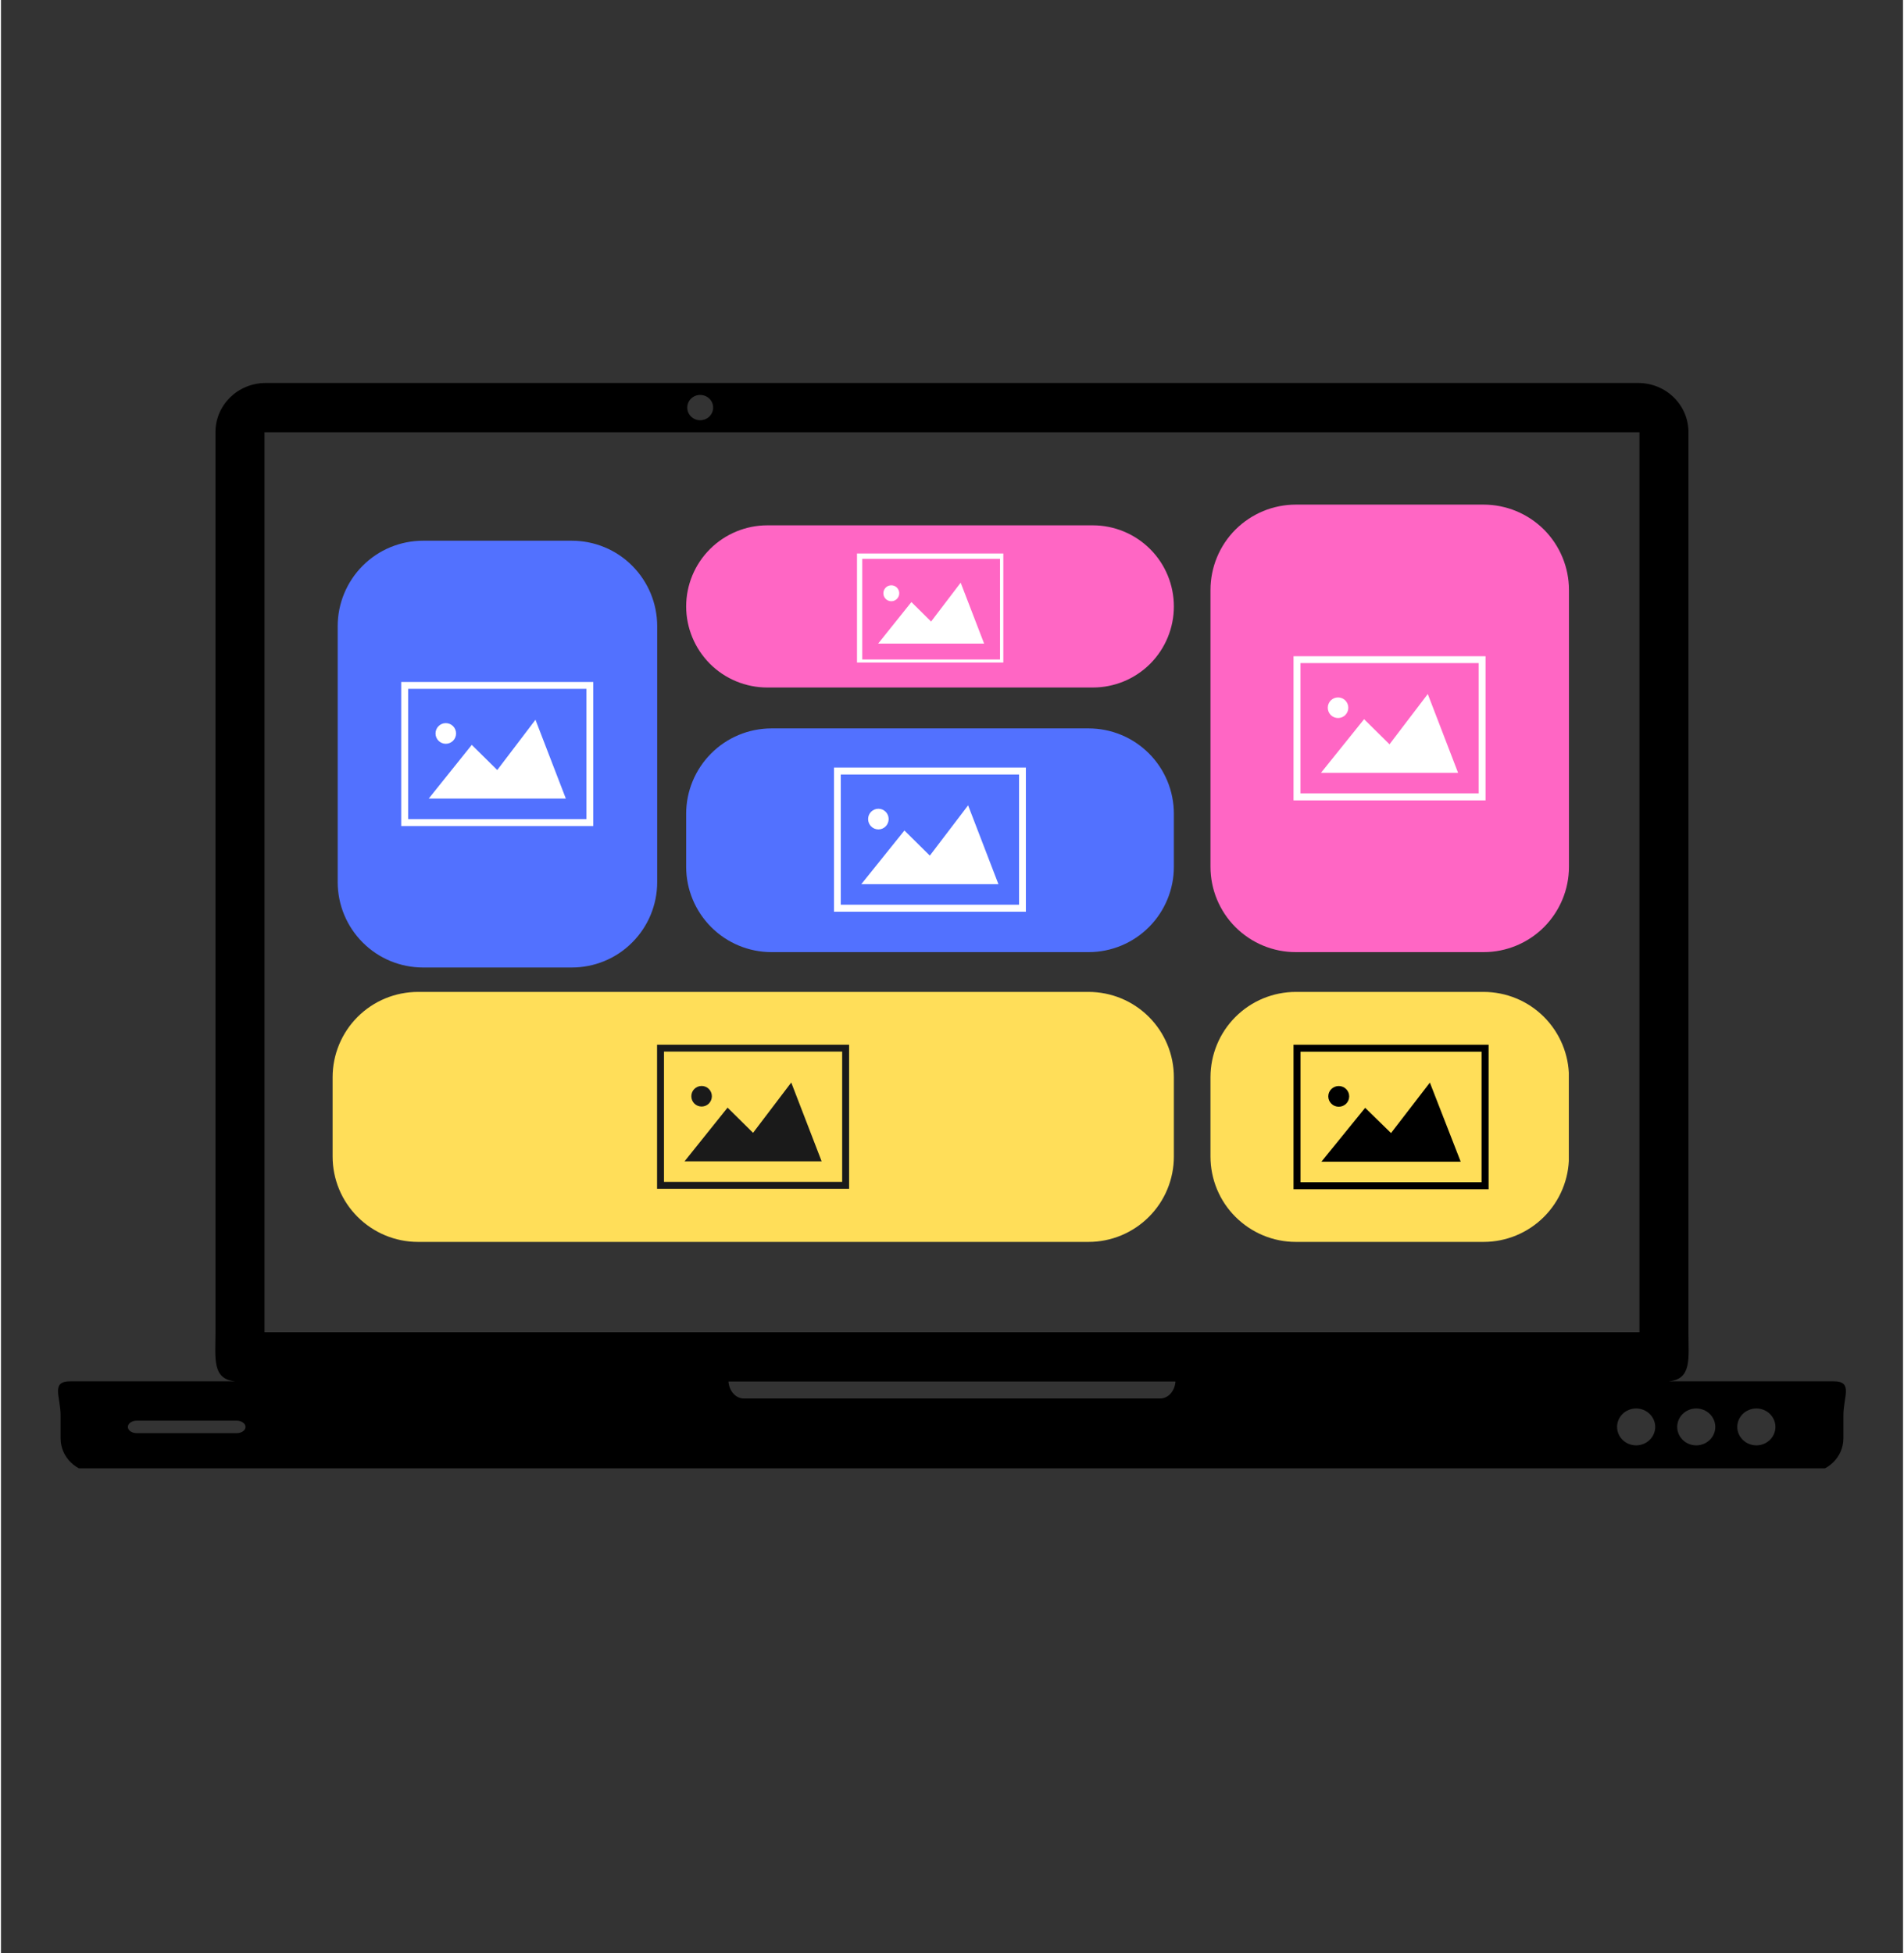
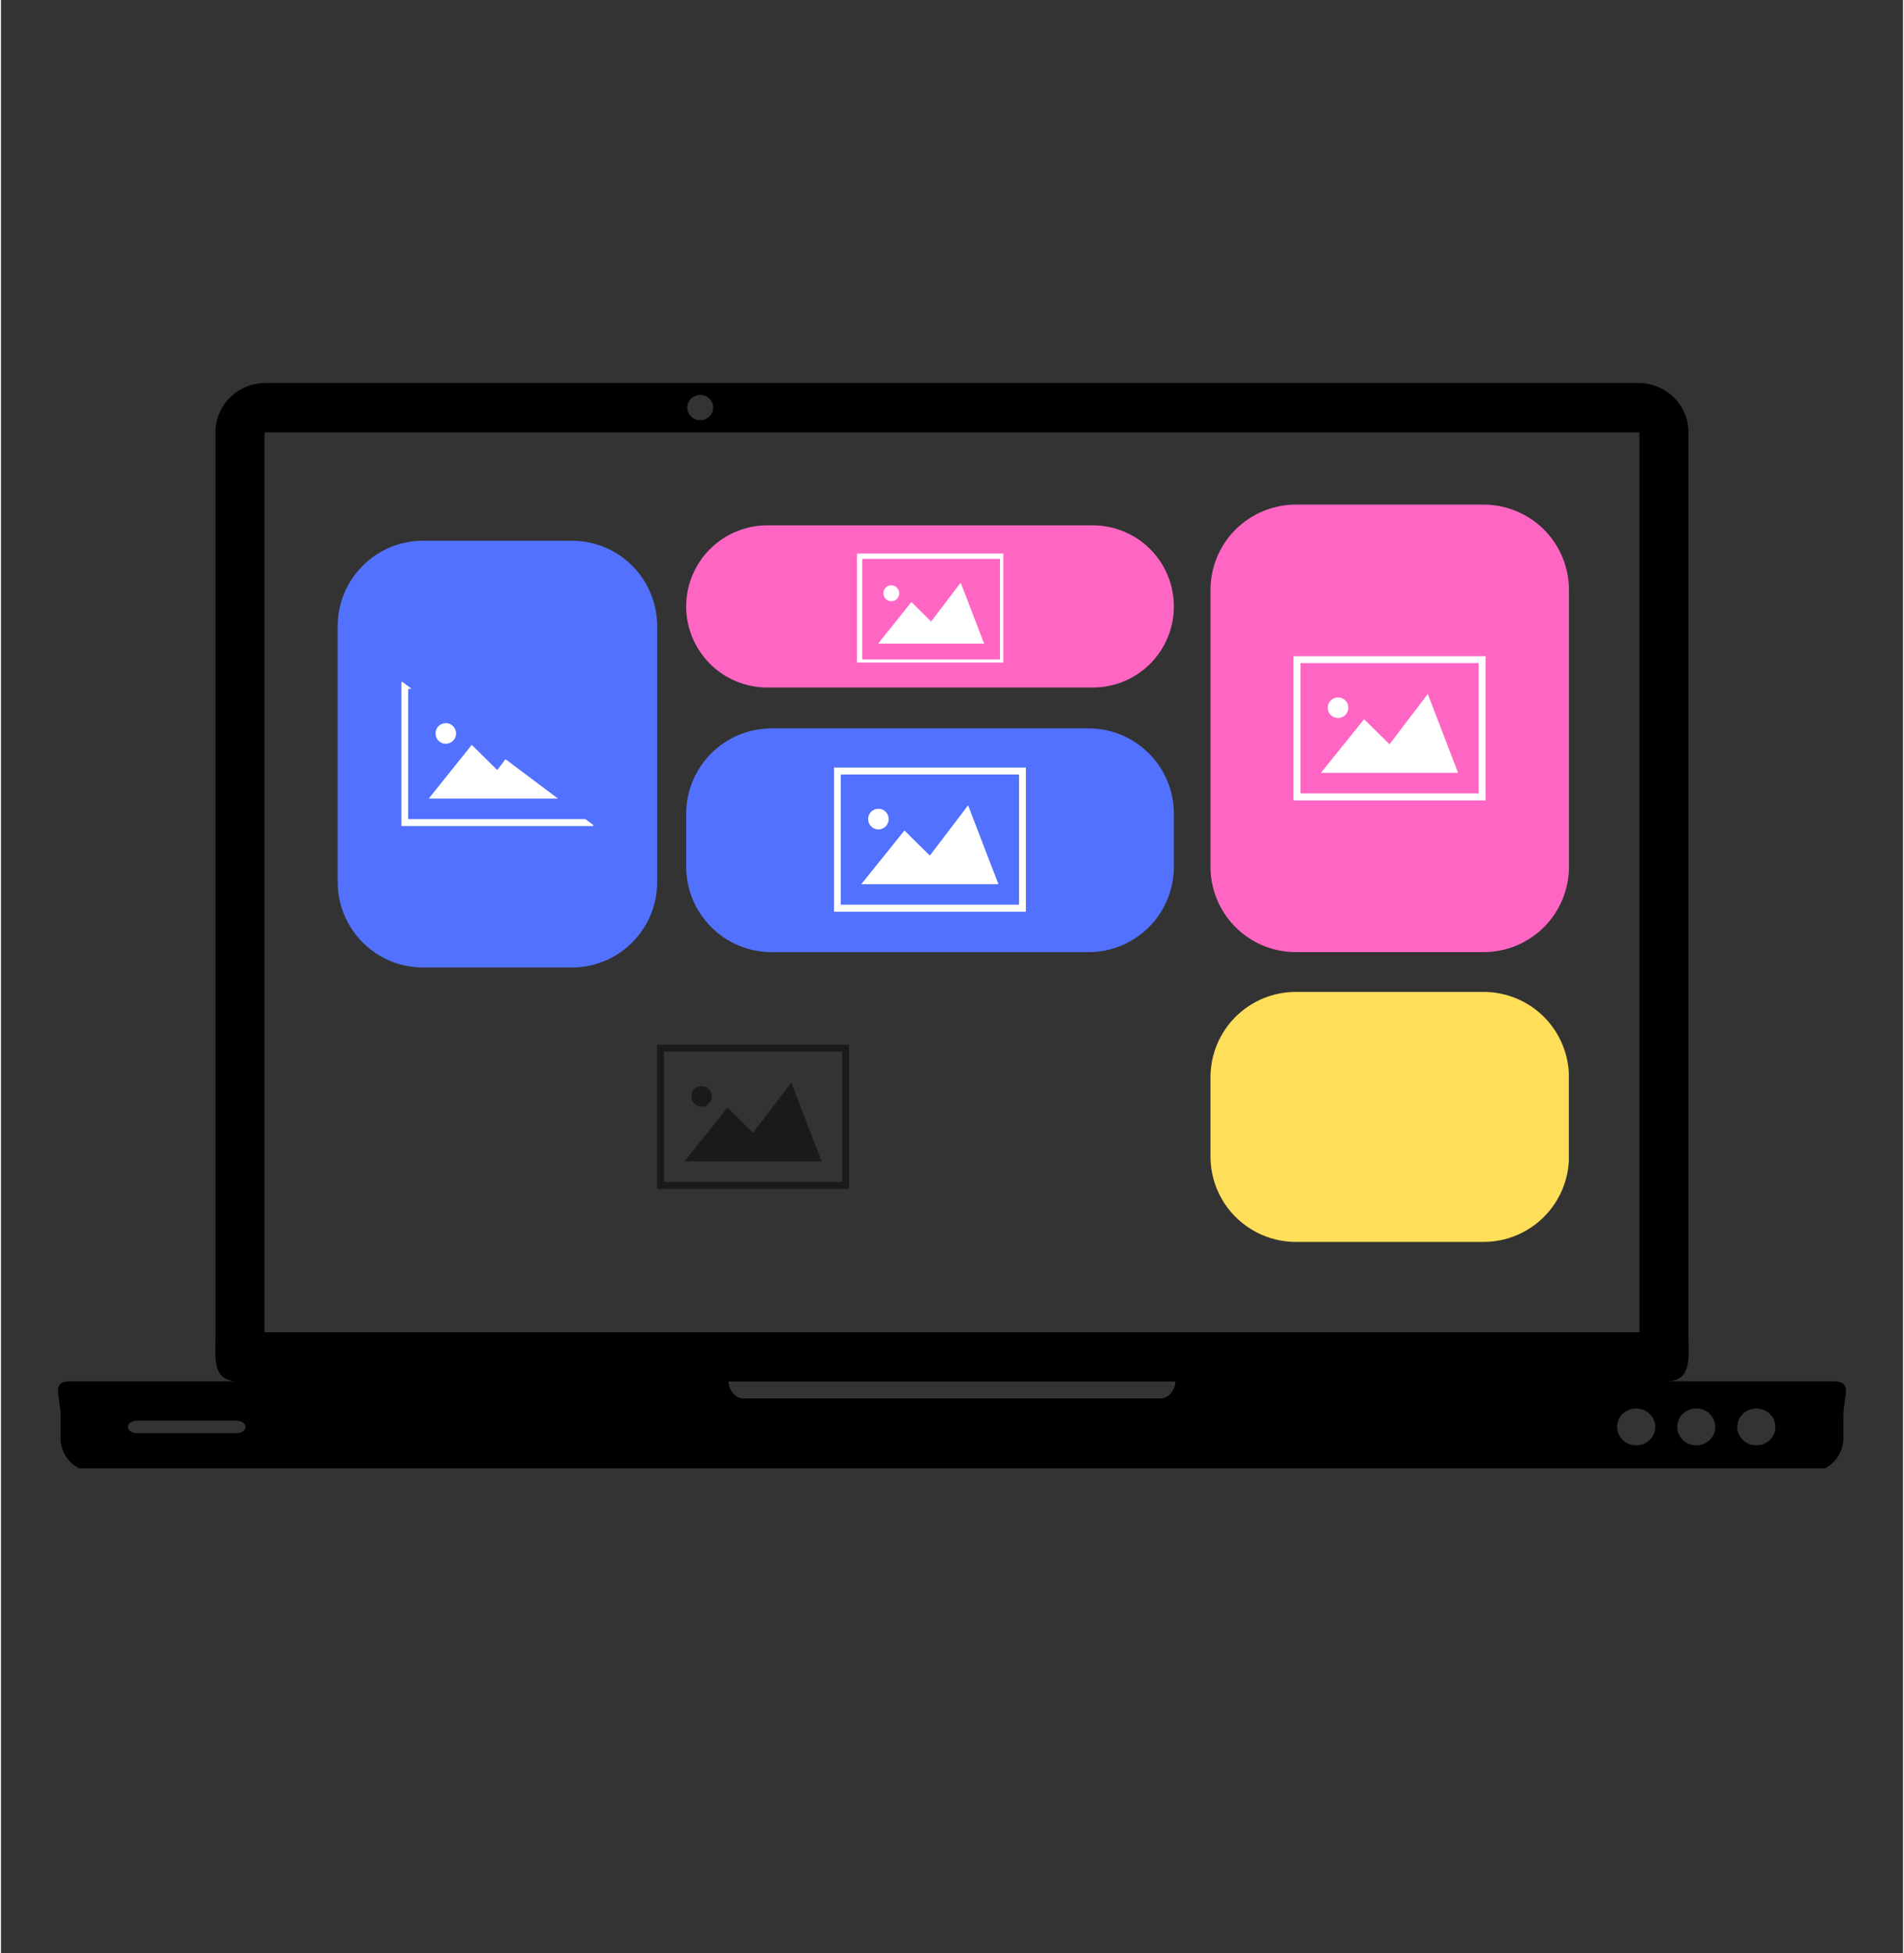
<svg xmlns="http://www.w3.org/2000/svg" version="1.0" preserveAspectRatio="xMidYMid meet" height="160" viewBox="0 0 116.88 120" zoomAndPan="magnify" width="156">
  <rect x="0" y="0" width="116.88" height="120" fill="#333333" stroke="none" />
  <defs>
    <clipPath id="f4274eeee7">
      <path clip-rule="nonzero" d="M 3 23.531 L 113.887 23.531 L 113.887 90.215 L 3 90.215 Z M 3 23.531" />
    </clipPath>
    <clipPath id="aa26c651a5">
      <path clip-rule="nonzero" d="M 20.691 33.223 L 40.324 33.223 L 40.324 59.445 L 20.691 59.445 Z M 20.691 33.223" />
    </clipPath>
    <clipPath id="2ecfe888d2">
      <path clip-rule="nonzero" d="M 25.938 33.223 L 35.078 33.223 C 36.469 33.223 37.805 33.773 38.785 34.758 C 39.77 35.742 40.324 37.078 40.324 38.469 L 40.324 54.199 C 40.324 55.594 39.77 56.926 38.785 57.91 C 37.805 58.895 36.469 59.445 35.078 59.445 L 25.938 59.445 C 24.547 59.445 23.211 58.895 22.23 57.91 C 21.246 56.926 20.691 55.594 20.691 54.199 L 20.691 38.469 C 20.691 37.078 21.246 35.742 22.23 34.758 C 23.211 33.773 24.547 33.223 25.938 33.223 Z M 25.938 33.223" />
    </clipPath>
    <clipPath id="27a4a2b2af">
      <path clip-rule="nonzero" d="M 42.105 32.277 L 72.078 32.277 L 72.078 42.242 L 42.105 42.242 Z M 42.105 32.277" />
    </clipPath>
    <clipPath id="33299d3a18">
      <path clip-rule="nonzero" d="M 47.09 32.277 L 67.094 32.277 C 68.414 32.277 69.684 32.805 70.617 33.738 C 71.551 34.672 72.074 35.938 72.074 37.262 C 72.074 38.582 71.551 39.848 70.617 40.785 C 69.684 41.719 68.414 42.242 67.094 42.242 L 47.09 42.242 C 45.77 42.242 44.5 41.719 43.566 40.785 C 42.633 39.848 42.105 38.582 42.105 37.262 C 42.105 35.938 42.633 34.672 43.566 33.738 C 44.5 32.805 45.77 32.277 47.09 32.277 Z M 47.09 32.277" />
    </clipPath>
    <clipPath id="a77514b54b">
      <path clip-rule="nonzero" d="M 42.105 44.754 L 72.129 44.754 L 72.129 58.5 L 42.105 58.5 Z M 42.105 44.754" />
    </clipPath>
    <clipPath id="152d6690a7">
      <path clip-rule="nonzero" d="M 47.352 44.754 L 66.832 44.754 C 68.223 44.754 69.555 45.305 70.539 46.289 C 71.523 47.273 72.074 48.605 72.074 49.996 L 72.074 53.258 C 72.074 54.648 71.523 55.98 70.539 56.965 C 69.555 57.949 68.223 58.5 66.832 58.5 L 47.352 58.5 C 45.961 58.5 44.625 57.949 43.645 56.965 C 42.66 55.98 42.105 54.648 42.105 53.258 L 42.105 49.996 C 42.105 48.605 42.66 47.273 43.645 46.289 C 44.625 45.305 45.961 44.754 47.352 44.754 Z M 47.352 44.754" />
    </clipPath>
    <clipPath id="4f2881eefe">
      <path clip-rule="nonzero" d="M 74.324 31.004 L 96.352 31.004 L 96.352 58.539 L 74.324 58.539 Z M 74.324 31.004" />
    </clipPath>
    <clipPath id="658f35ac87">
      <path clip-rule="nonzero" d="M 79.566 31.004 L 91.105 31.004 C 92.496 31.004 93.832 31.559 94.816 32.539 C 95.797 33.523 96.352 34.859 96.352 36.25 L 96.352 53.258 C 96.352 54.648 95.797 55.98 94.816 56.965 C 93.832 57.949 92.496 58.5 91.105 58.5 L 79.566 58.5 C 78.176 58.5 76.844 57.949 75.859 56.965 C 74.875 55.98 74.324 54.648 74.324 53.258 L 74.324 36.25 C 74.324 34.859 74.875 33.523 75.859 32.539 C 76.844 31.559 78.176 31.004 79.566 31.004 Z M 79.566 31.004" />
    </clipPath>
    <clipPath id="2ad2497c4e">
      <path clip-rule="nonzero" d="M 20.379 60.945 L 72.098 60.945 L 72.098 76.305 L 20.379 76.305 Z M 20.379 60.945" />
    </clipPath>
    <clipPath id="f0cc13e37f">
      <path clip-rule="nonzero" d="M 25.625 60.945 L 66.832 60.945 C 68.223 60.945 69.555 61.496 70.539 62.48 C 71.523 63.465 72.074 64.797 72.074 66.188 L 72.074 71.059 C 72.074 72.449 71.523 73.785 70.539 74.766 C 69.555 75.75 68.223 76.305 66.832 76.305 L 25.625 76.305 C 24.234 76.305 22.898 75.75 21.914 74.766 C 20.93 73.785 20.379 72.449 20.379 71.059 L 20.379 66.188 C 20.379 64.797 20.93 63.465 21.914 62.48 C 22.898 61.496 24.234 60.945 25.625 60.945 Z M 25.625 60.945" />
    </clipPath>
    <clipPath id="b9327a9247">
      <path clip-rule="nonzero" d="M 74.324 60.945 L 96.402 60.945 L 96.402 76.305 L 74.324 76.305 Z M 74.324 60.945" />
    </clipPath>
    <clipPath id="342b936f69">
      <path clip-rule="nonzero" d="M 79.566 60.945 L 91.105 60.945 C 92.496 60.945 93.832 61.496 94.816 62.48 C 95.797 63.465 96.352 64.797 96.352 66.188 L 96.352 71.059 C 96.352 72.449 95.797 73.785 94.816 74.766 C 93.832 75.75 92.496 76.305 91.105 76.305 L 79.566 76.305 C 78.176 76.305 76.844 75.75 75.859 74.766 C 74.875 73.785 74.324 72.449 74.324 71.059 L 74.324 66.188 C 74.324 64.797 74.875 63.465 75.859 62.48 C 76.844 61.496 78.176 60.945 79.566 60.945 Z M 79.566 60.945" />
    </clipPath>
    <clipPath id="aa00184aaa">
      <path clip-rule="nonzero" d="M 51.188 47.105 L 63 47.105 L 63 56.098 L 51.188 56.098 Z M 51.188 47.105" />
    </clipPath>
    <clipPath id="af80a4b96b">
-       <path clip-rule="nonzero" d="M 24.602 41.848 L 36.59 41.848 L 36.59 50.836 L 24.602 50.836 Z M 24.602 41.848" />
+       <path clip-rule="nonzero" d="M 24.602 41.848 L 36.59 50.836 L 24.602 50.836 Z M 24.602 41.848" />
    </clipPath>
    <clipPath id="62a3479c51">
      <path clip-rule="nonzero" d="M 52.602 34 L 61.594 34 L 61.594 40.707 L 52.602 40.707 Z M 52.602 34" />
    </clipPath>
    <clipPath id="af5932e2cd">
      <path clip-rule="nonzero" d="M 79.434 40.266 L 91.422 40.266 L 91.422 49.258 L 79.434 49.258 Z M 79.434 40.266" />
    </clipPath>
    <clipPath id="8687c742a9">
      <path clip-rule="nonzero" d="M 40.324 64.137 L 52.309 64.137 L 52.309 73.125 L 40.324 73.125 Z M 40.324 64.137" />
    </clipPath>
    <clipPath id="41efb17d34">
      <path clip-rule="nonzero" d="M 79.434 64.137 L 91.422 64.137 L 91.422 73.125 L 79.434 73.125 Z M 79.434 64.137" />
    </clipPath>
  </defs>
  <g clip-path="url(#f4274eeee7)">
    <path fill-rule="nonzero" fill-opacity="1" d="M 16.27 23.531 C 14.559 23.531 13.18 24.879 13.18 26.555 L 13.18 81.859 C 13.18 83.453 12.957 84.75 14.406 84.871 L 4.25 84.871 C 3.047 84.871 3.664 85.809 3.664 86.973 L 3.664 88.371 C 3.664 89.535 4.629 90.473 5.832 90.473 L 111.043 90.473 C 112.246 90.473 113.215 89.535 113.215 88.371 L 113.215 86.973 C 113.215 85.809 113.828 84.871 112.625 84.871 L 102.473 84.871 C 103.922 84.75 103.695 83.453 103.695 81.859 L 103.695 26.555 C 103.695 24.879 102.316 23.531 100.605 23.531 Z M 42.965 24.266 C 43.406 24.266 43.762 24.613 43.762 25.043 C 43.762 25.473 43.406 25.82 42.965 25.82 C 42.527 25.82 42.172 25.473 42.172 25.043 C 42.172 24.613 42.527 24.266 42.965 24.266 Z M 16.195 26.562 L 100.684 26.562 L 100.684 81.852 L 16.195 81.852 Z M 44.703 84.883 L 72.172 84.883 C 72.133 85.469 71.727 85.926 71.227 85.926 L 45.652 85.926 C 45.152 85.926 44.746 85.469 44.703 84.883 Z M 100.48 86.539 C 101.125 86.539 101.652 87.047 101.652 87.672 C 101.652 88.297 101.125 88.805 100.48 88.805 C 99.832 88.805 99.309 88.297 99.309 87.672 C 99.309 87.047 99.832 86.539 100.48 86.539 Z M 104.172 86.539 C 104.82 86.539 105.344 87.047 105.344 87.672 C 105.344 88.297 104.82 88.805 104.172 88.805 C 103.527 88.805 103.004 88.297 103.004 87.672 C 103.004 87.047 103.527 86.539 104.172 86.539 Z M 107.867 86.539 C 108.516 86.539 109.039 87.047 109.039 87.672 C 109.039 88.297 108.516 88.805 107.867 88.805 C 107.223 88.805 106.695 88.297 106.695 87.672 C 106.695 87.047 107.223 86.539 107.867 86.539 Z M 8.34 87.289 L 14.484 87.289 C 14.785 87.289 15.027 87.461 15.027 87.672 C 15.027 87.883 14.785 88.055 14.484 88.055 L 8.34 88.055 C 8.039 88.055 7.797 87.883 7.797 87.672 C 7.797 87.461 8.039 87.289 8.34 87.289 Z M 8.34 87.289" fill="#000000" />
  </g>
  <g clip-path="url(#aa26c651a5)">
    <g clip-path="url(#2ecfe888d2)">
      <path fill-rule="nonzero" fill-opacity="1" d="M 20.691 33.223 L 40.324 33.223 L 40.324 59.445 L 20.691 59.445 Z M 20.691 33.223" fill="#5271ff" />
    </g>
  </g>
  <g clip-path="url(#27a4a2b2af)">
    <g clip-path="url(#33299d3a18)">
      <path fill-rule="nonzero" fill-opacity="1" d="M 42.105 32.277 L 72.078 32.277 L 72.078 42.242 L 42.105 42.242 Z M 42.105 32.277" fill="#ff66c4" />
    </g>
  </g>
  <g clip-path="url(#a77514b54b)">
    <g clip-path="url(#152d6690a7)">
      <path fill-rule="nonzero" fill-opacity="1" d="M 42.105 44.754 L 72.074 44.754 L 72.074 58.5 L 42.105 58.5 Z M 42.105 44.754" fill="#5271ff" />
    </g>
  </g>
  <g clip-path="url(#4f2881eefe)">
    <g clip-path="url(#658f35ac87)">
      <path fill-rule="nonzero" fill-opacity="1" d="M 74.324 31.004 L 96.352 31.004 L 96.352 58.539 L 74.324 58.539 Z M 74.324 31.004" fill="#ff66c4" />
    </g>
  </g>
  <g clip-path="url(#2ad2497c4e)">
    <g clip-path="url(#f0cc13e37f)">
-       <path fill-rule="nonzero" fill-opacity="1" d="M 20.379 60.945 L 72.098 60.945 L 72.098 76.305 L 20.379 76.305 Z M 20.379 60.945" fill="#ffde59" />
-     </g>
+       </g>
  </g>
  <g clip-path="url(#b9327a9247)">
    <g clip-path="url(#342b936f69)">
      <path fill-rule="nonzero" fill-opacity="1" d="M 74.324 60.945 L 96.344 60.945 L 96.344 76.305 L 74.324 76.305 Z M 74.324 60.945" fill="#ffde59" />
    </g>
  </g>
  <g clip-path="url(#aa00184aaa)">
    <path fill-rule="nonzero" fill-opacity="1" d="M 62.559 47.586 L 62.559 55.586 L 51.605 55.586 L 51.605 47.586 Z M 62.98 47.16 L 51.18 47.16 L 51.18 56.016 L 62.98 56.016 Z M 52.867 54.324 L 61.293 54.324 L 59.43 49.48 L 57.078 52.57 L 55.516 51.027 Z M 53.918 49.691 C 53.566 49.691 53.285 49.973 53.285 50.324 C 53.285 50.676 53.566 50.961 53.918 50.961 C 54.266 50.961 54.547 50.676 54.547 50.324 C 54.547 49.973 54.266 49.691 53.918 49.691 Z M 53.918 49.691" fill="#ffffff" />
  </g>
  <g clip-path="url(#af80a4b96b)">
    <path fill-rule="nonzero" fill-opacity="1" d="M 35.973 42.324 L 35.973 50.328 L 25.02 50.328 L 25.02 42.324 Z M 36.395 41.902 L 24.594 41.902 L 24.594 50.754 L 36.395 50.754 Z M 26.285 49.066 L 34.711 49.066 L 32.844 44.223 L 30.496 47.312 L 28.93 45.766 Z M 27.332 44.43 C 26.984 44.43 26.703 44.715 26.703 45.066 C 26.703 45.414 26.984 45.699 27.332 45.699 C 27.684 45.699 27.965 45.414 27.965 45.066 C 27.965 44.715 27.684 44.43 27.332 44.43 Z M 27.332 44.43" fill="#ffffff" />
  </g>
  <g clip-path="url(#62a3479c51)">
    <path fill-rule="nonzero" fill-opacity="1" d="M 61.391 34.336 L 61.391 40.52 L 52.926 40.52 L 52.926 34.336 Z M 61.715 34.008 L 52.598 34.008 L 52.598 40.848 L 61.715 40.848 Z M 53.902 39.543 L 60.414 39.543 L 58.973 35.801 L 57.156 38.188 L 55.945 36.992 Z M 54.711 35.961 C 54.441 35.961 54.223 36.18 54.223 36.453 C 54.223 36.723 54.441 36.941 54.711 36.941 C 54.98 36.941 55.199 36.723 55.199 36.453 C 55.199 36.18 54.98 35.961 54.711 35.961 Z M 54.711 35.961" fill="#ffffff" />
  </g>
  <g clip-path="url(#af5932e2cd)">
    <path fill-rule="nonzero" fill-opacity="1" d="M 90.805 40.742 L 90.805 48.746 L 79.852 48.746 L 79.852 40.742 Z M 91.227 40.32 L 79.426 40.32 L 79.426 49.176 L 91.227 49.176 Z M 81.113 47.484 L 89.539 47.484 L 87.676 42.641 L 85.324 45.73 L 83.762 44.188 Z M 82.164 42.852 C 81.812 42.852 81.531 43.133 81.531 43.484 C 81.531 43.836 81.812 44.117 82.164 44.117 C 82.512 44.117 82.793 43.836 82.793 43.484 C 82.793 43.133 82.512 42.852 82.164 42.852 Z M 82.164 42.852" fill="#ffffff" />
  </g>
  <g clip-path="url(#8687c742a9)">
    <path fill-rule="nonzero" fill-opacity="1" d="M 51.691 64.613 L 51.691 72.617 L 40.742 72.617 L 40.742 64.613 Z M 52.117 64.191 L 40.316 64.191 L 40.316 73.047 L 52.117 73.047 Z M 42.004 71.355 L 50.43 71.355 L 48.562 66.512 L 46.215 69.602 L 44.648 68.055 Z M 43.055 66.723 C 42.703 66.723 42.422 67.004 42.422 67.355 C 42.422 67.707 42.703 67.988 43.055 67.988 C 43.402 67.988 43.684 67.707 43.684 67.355 C 43.684 67.004 43.402 66.723 43.055 66.723 Z M 43.055 66.723" fill="#1a1a1a" />
  </g>
  <g clip-path="url(#41efb17d34)">
-     <path fill-rule="nonzero" fill-opacity="1" d="M 90.984 64.617 L 90.984 72.641 L 79.855 72.641 L 79.855 64.617 Z M 91.414 64.191 L 79.426 64.191 L 79.426 73.07 L 91.414 73.07 Z M 81.141 71.375 L 89.699 71.375 L 87.805 66.516 L 85.418 69.617 L 83.828 68.066 Z M 82.207 66.727 C 81.852 66.727 81.562 67.012 81.562 67.363 C 81.562 67.715 81.852 68 82.207 68 C 82.559 68 82.848 67.715 82.848 67.363 C 82.848 67.012 82.559 66.727 82.207 66.727 Z M 82.207 66.727" fill="#000000" />
-   </g>
+     </g>
</svg>